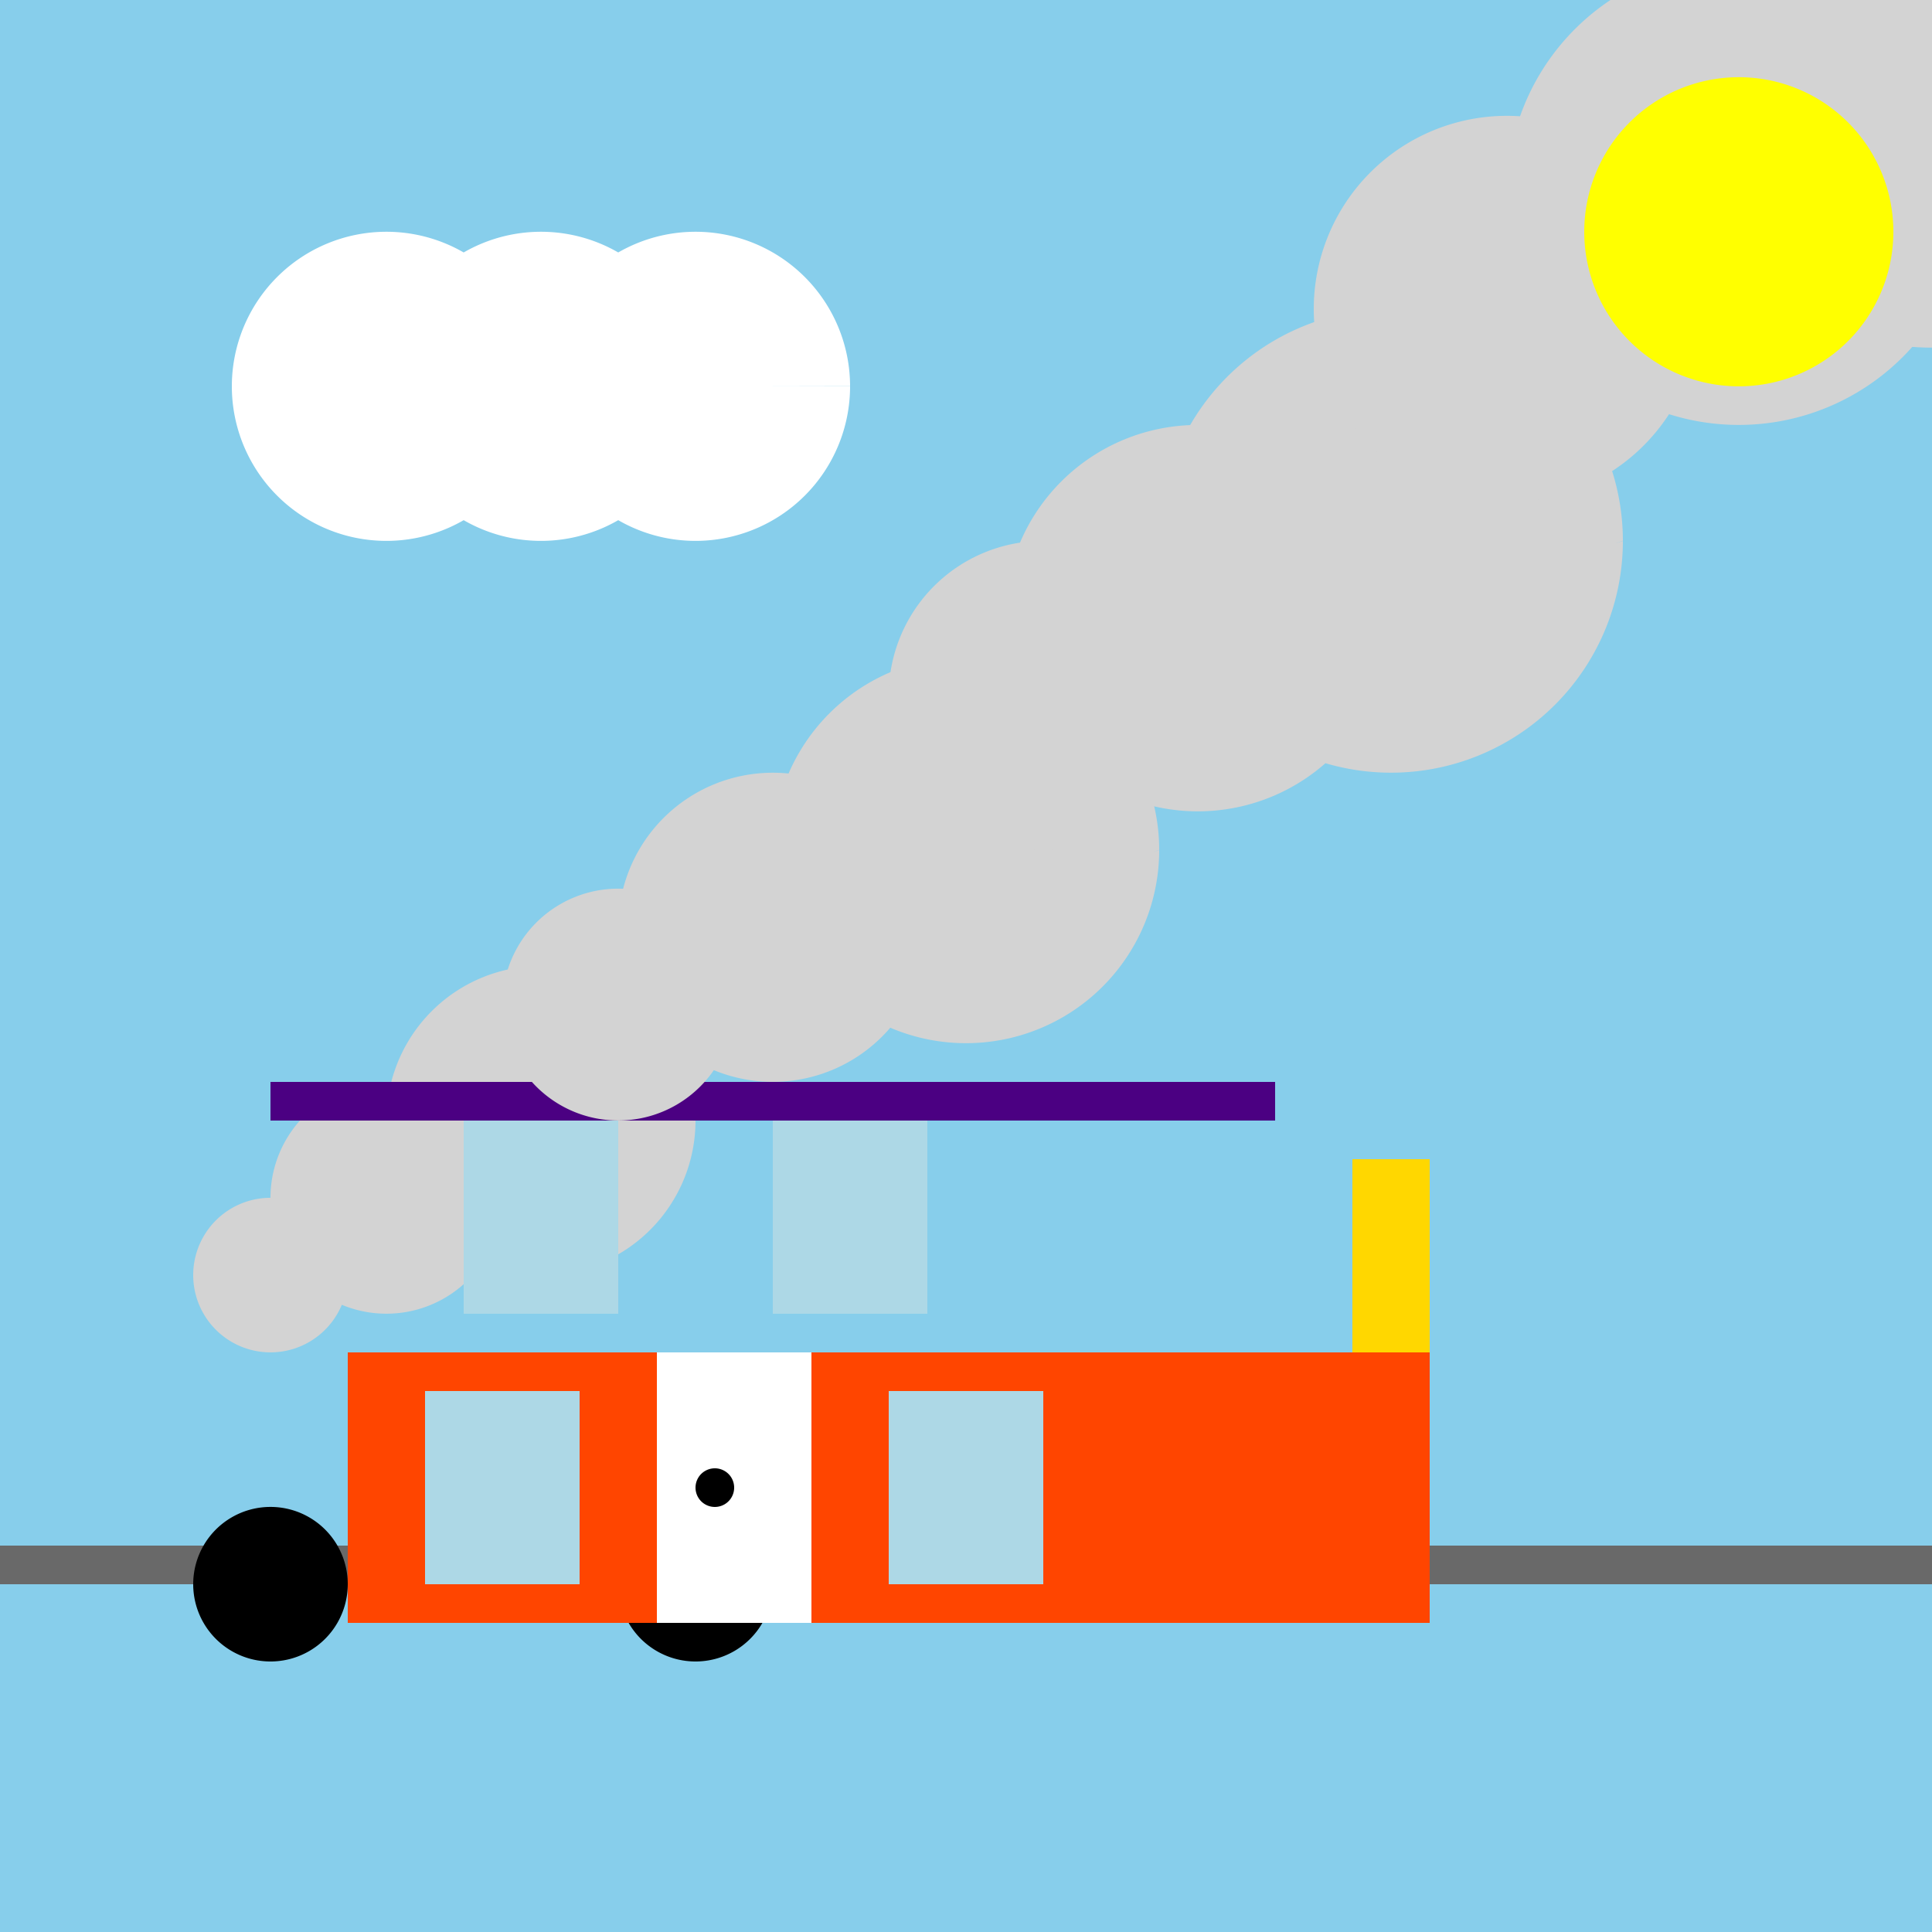
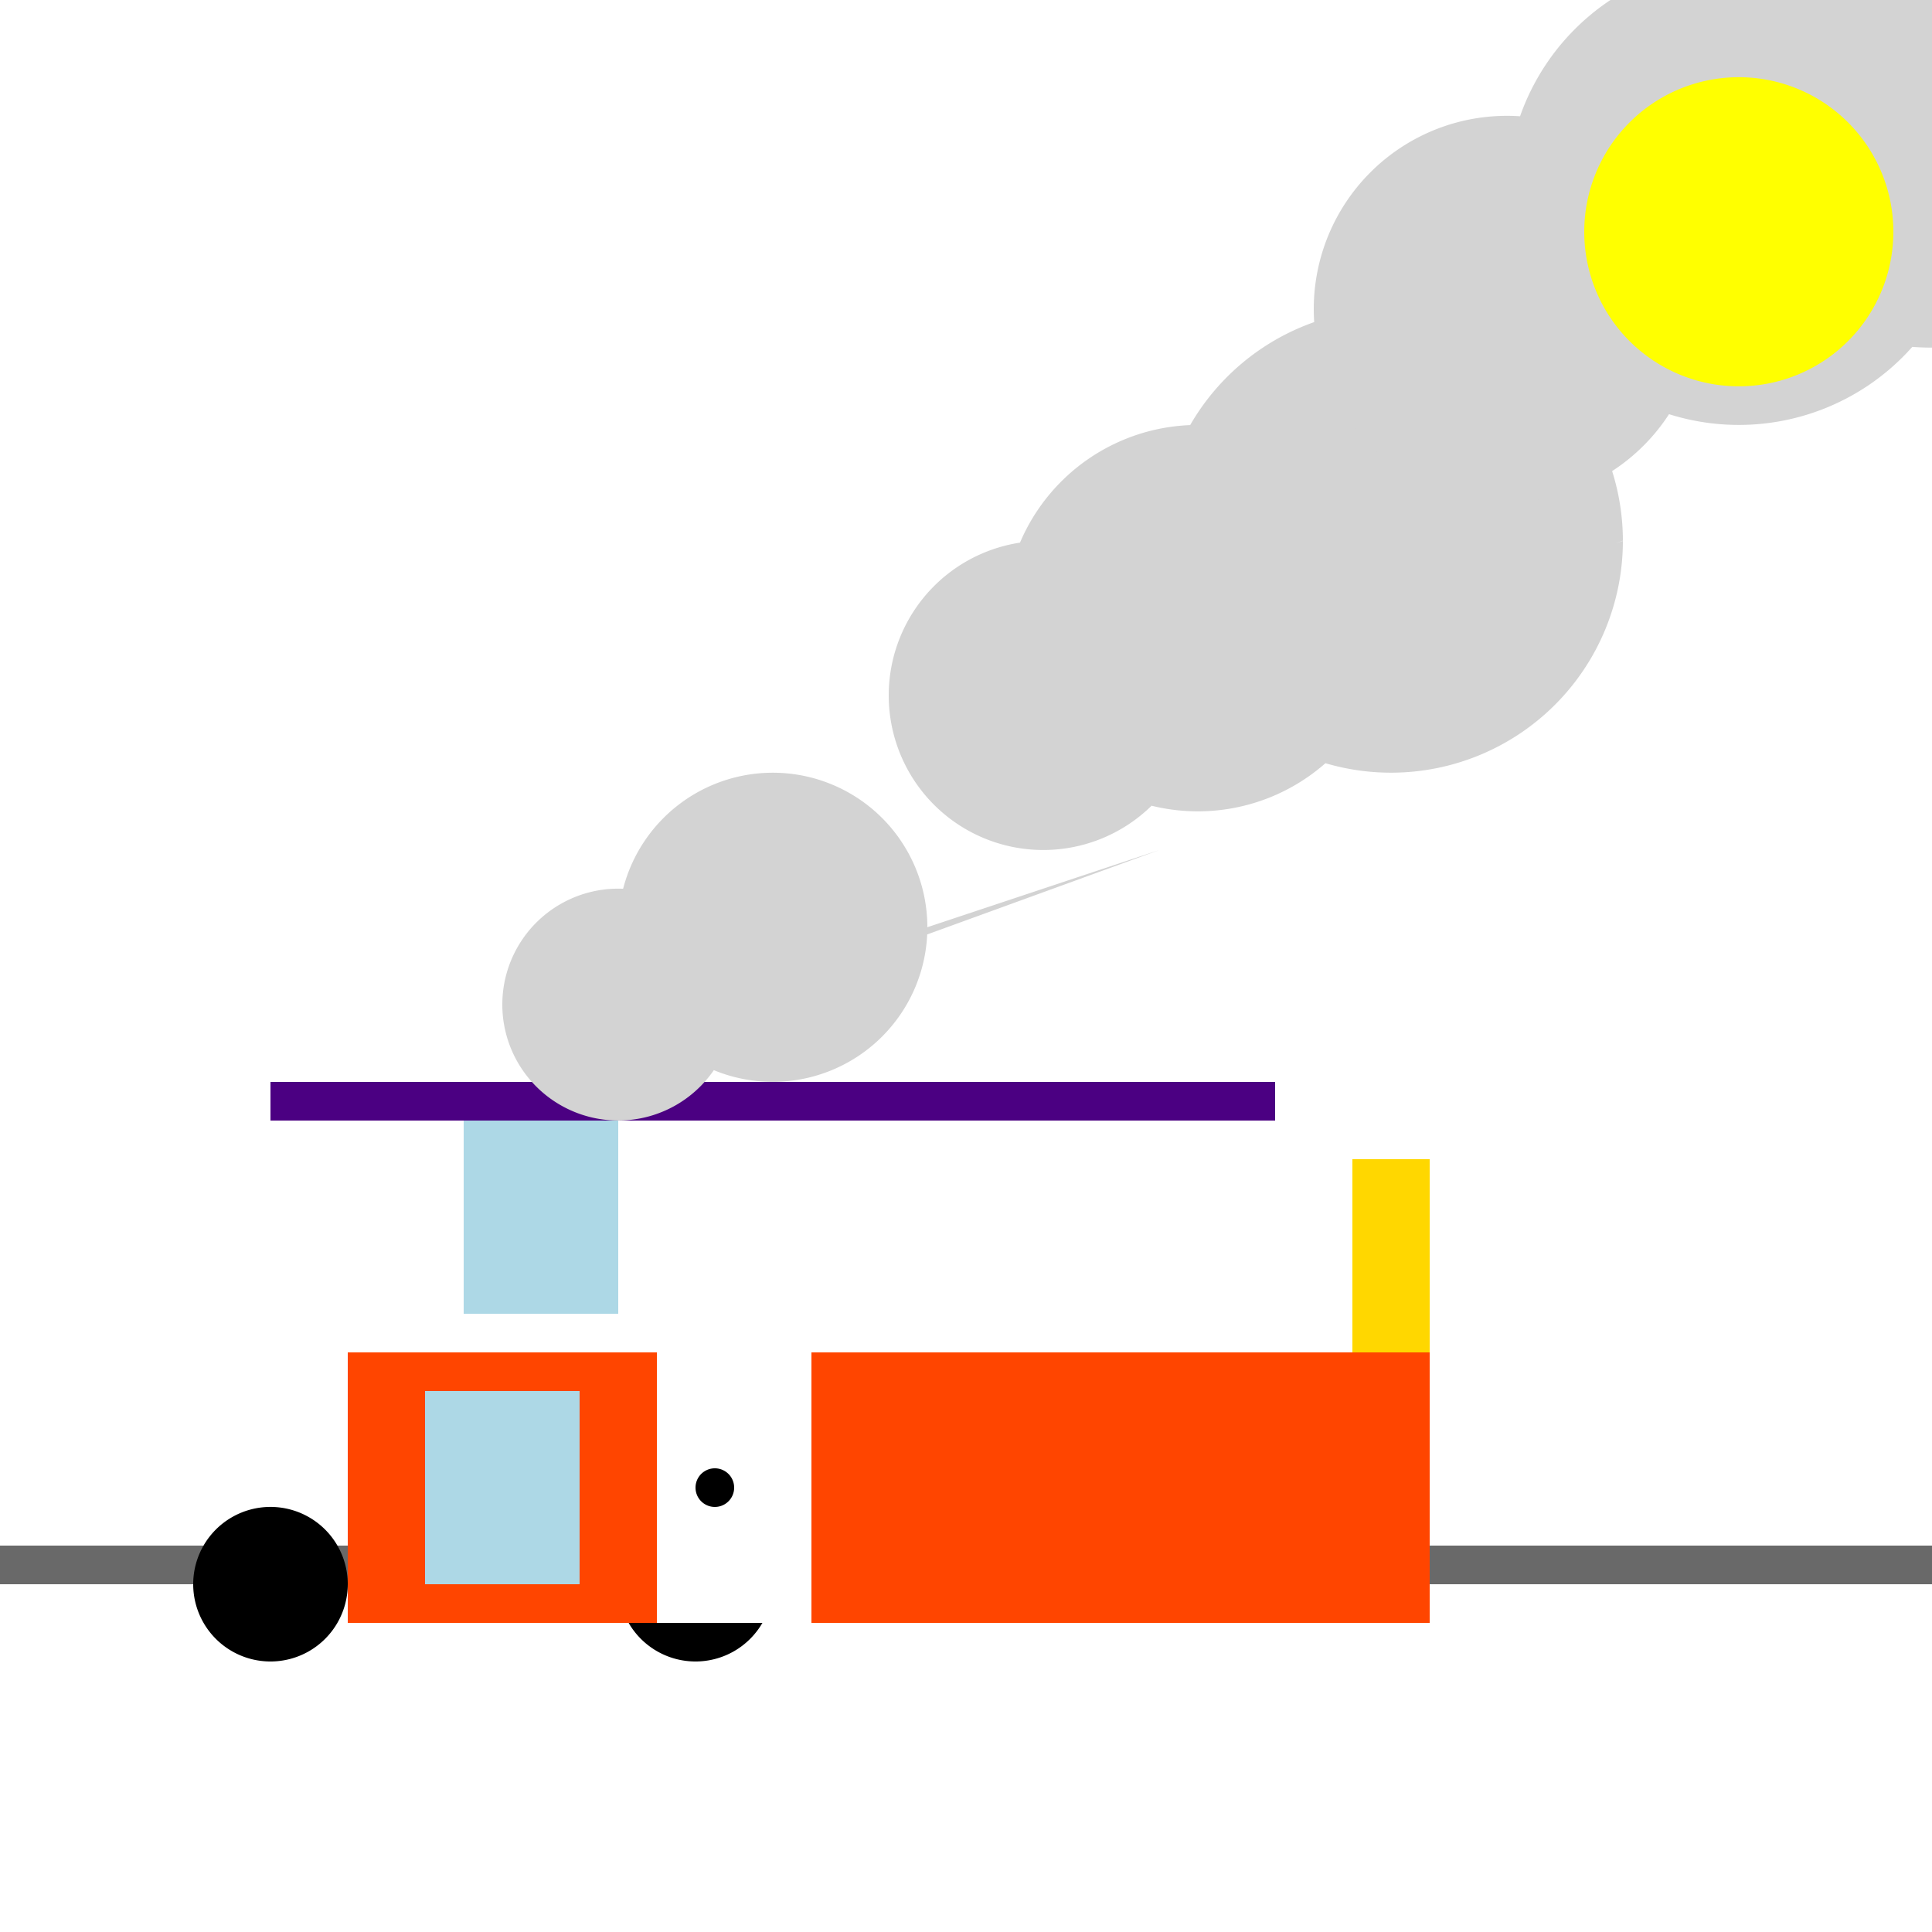
<svg xmlns="http://www.w3.org/2000/svg" width="500" height="500">
  <defs />
  <g>
-     <rect fill="#87CEEB" stroke="none" x="0" y="0" width="512" height="512" />
    <rect fill="#696969" stroke="none" x="0" y="400" width="512" height="10" />
    <path fill="#000000" stroke="none" paint-order="stroke fill markers" d=" M 90 410 A 20 20 0 1 1 90 409.98 L 200 410 A 20 20 0 1 1 200 409.98" />
    <rect fill="#FF4500" stroke="none" x="90" y="350" width="280" height="70" />
    <rect fill="#ADD8E6" stroke="none" x="110" y="360" width="40" height="50" />
    <rect fill="#ADD8E6" stroke="none" x="170" y="360" width="40" height="50" />
-     <rect fill="#ADD8E6" stroke="none" x="230" y="360" width="40" height="50" />
-     <path fill="#D3D3D3" stroke="none" paint-order="stroke fill markers" d=" M 90 330 A 20 20 0 1 1 90 329.98 L 130 310 A 30 30 0 1 1 130 309.97 L 180 290 A 40 40 0 1 1 180 289.96" />
    <rect fill="#FFD700" stroke="none" x="350" y="300" width="20" height="50" />
    <rect fill="#4B0082" stroke="none" x="70" y="280" width="260" height="10" />
    <rect fill="#ADD8E6" stroke="none" x="120" y="290" width="40" height="50" />
-     <rect fill="#ADD8E6" stroke="none" x="200" y="290" width="40" height="50" />
    <rect fill="#FFFFFF" stroke="none" x="170" y="350" width="40" height="70" />
    <path fill="#000000" stroke="none" paint-order="stroke fill markers" d=" M 190 385 A 5 5 0 1 1 190 384.995" />
-     <path fill="#D3D3D3" stroke="none" paint-order="stroke fill markers" d=" M 190 260 A 30 30 0 1 1 190 259.97 L 240 240 A 40 40 0 1 1 240 239.96 L 300 220 A 50 50 0 1 1 300 219.95" />
+     <path fill="#D3D3D3" stroke="none" paint-order="stroke fill markers" d=" M 190 260 A 30 30 0 1 1 190 259.97 L 240 240 A 40 40 0 1 1 240 239.96 L 300 220 " />
    <path fill="#D3D3D3" stroke="none" paint-order="stroke fill markers" d=" M 310 180 A 40 40 0 1 1 310 179.96 L 360 160 A 50 50 0 1 1 360 159.95 L 420 140 A 60 60 0 1 1 420 139.94" />
    <path fill="#D3D3D3" stroke="none" paint-order="stroke fill markers" d=" M 440 80 A 50 50 0 1 1 440 79.95 L 510 50 A 60 60 0 1 1 510 49.94 L 570 20 A 70 70 0 1 1 570 19.93" />
    <path fill="#FFFF00" stroke="none" paint-order="stroke fill markers" d=" M 490 60 A 40 40 0 1 1 490 59.96" />
    <path fill="#FFFFFF" stroke="none" paint-order="stroke fill markers" d=" M 140 100 A 40 40 0 1 1 140 99.96 L 180 100 A 40 40 0 1 1 180 99.96 L 220 100 A 40 40 0 1 1 220 99.96" />
  </g>
</svg>